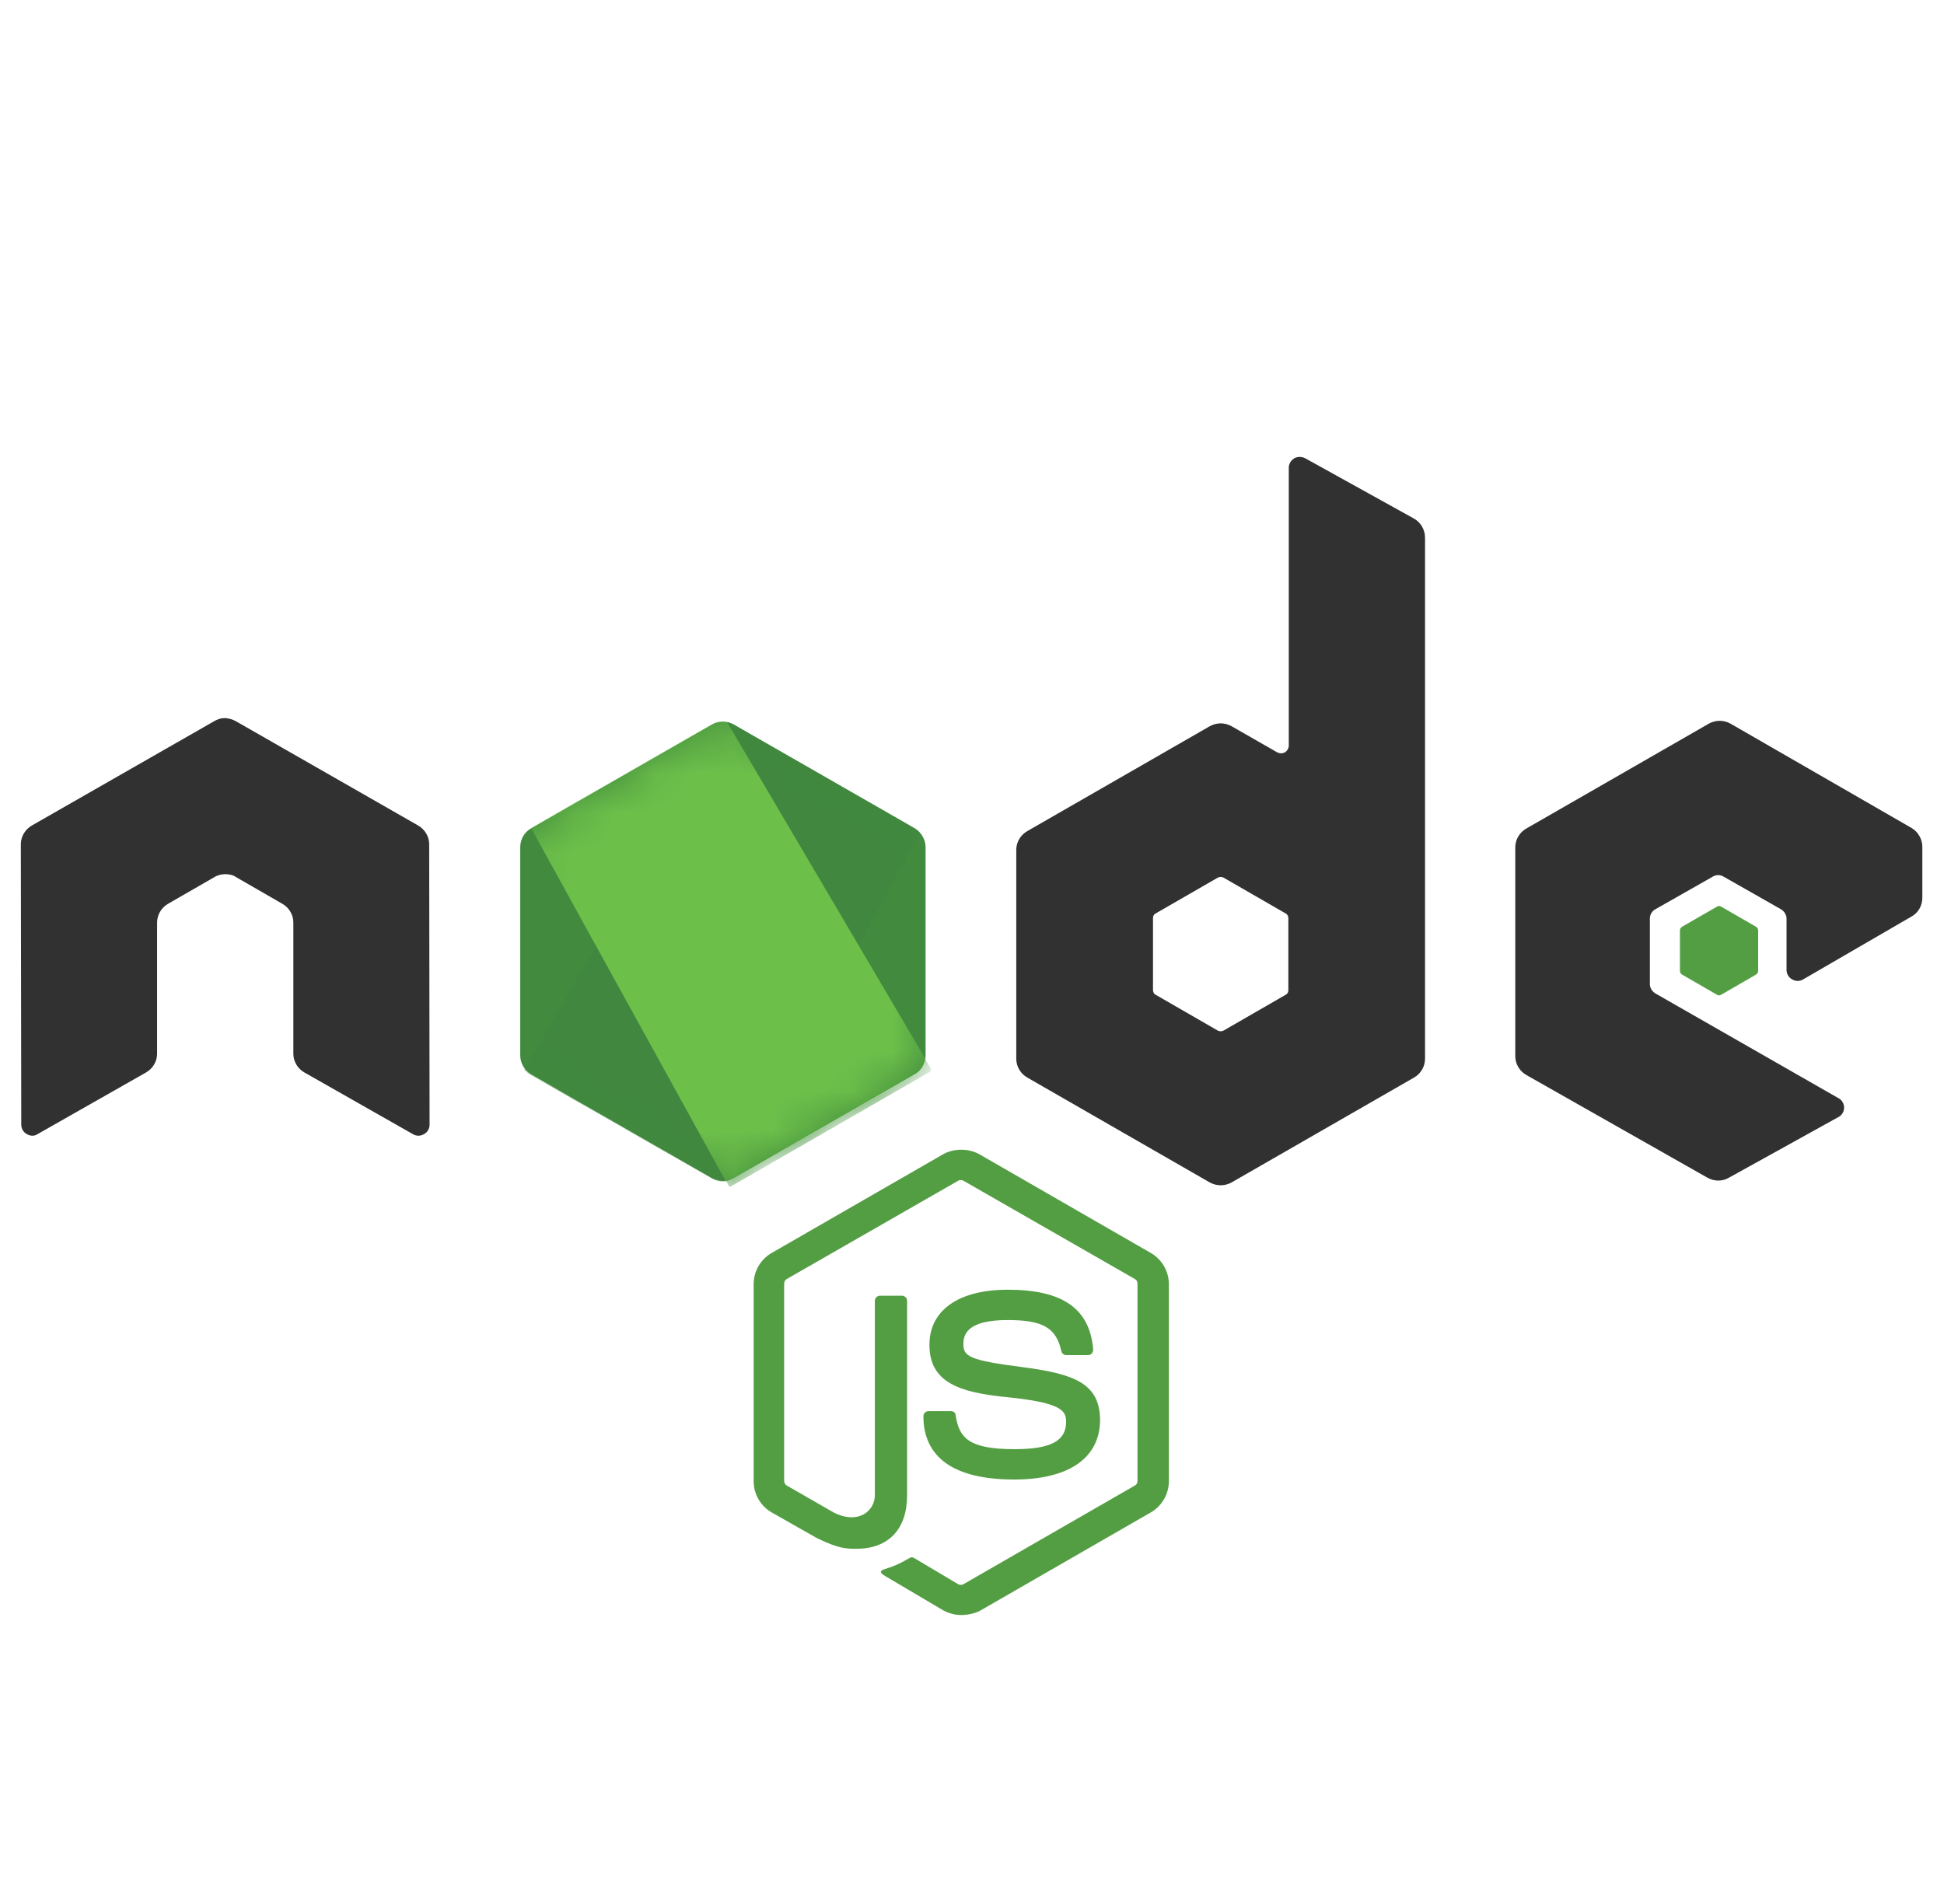
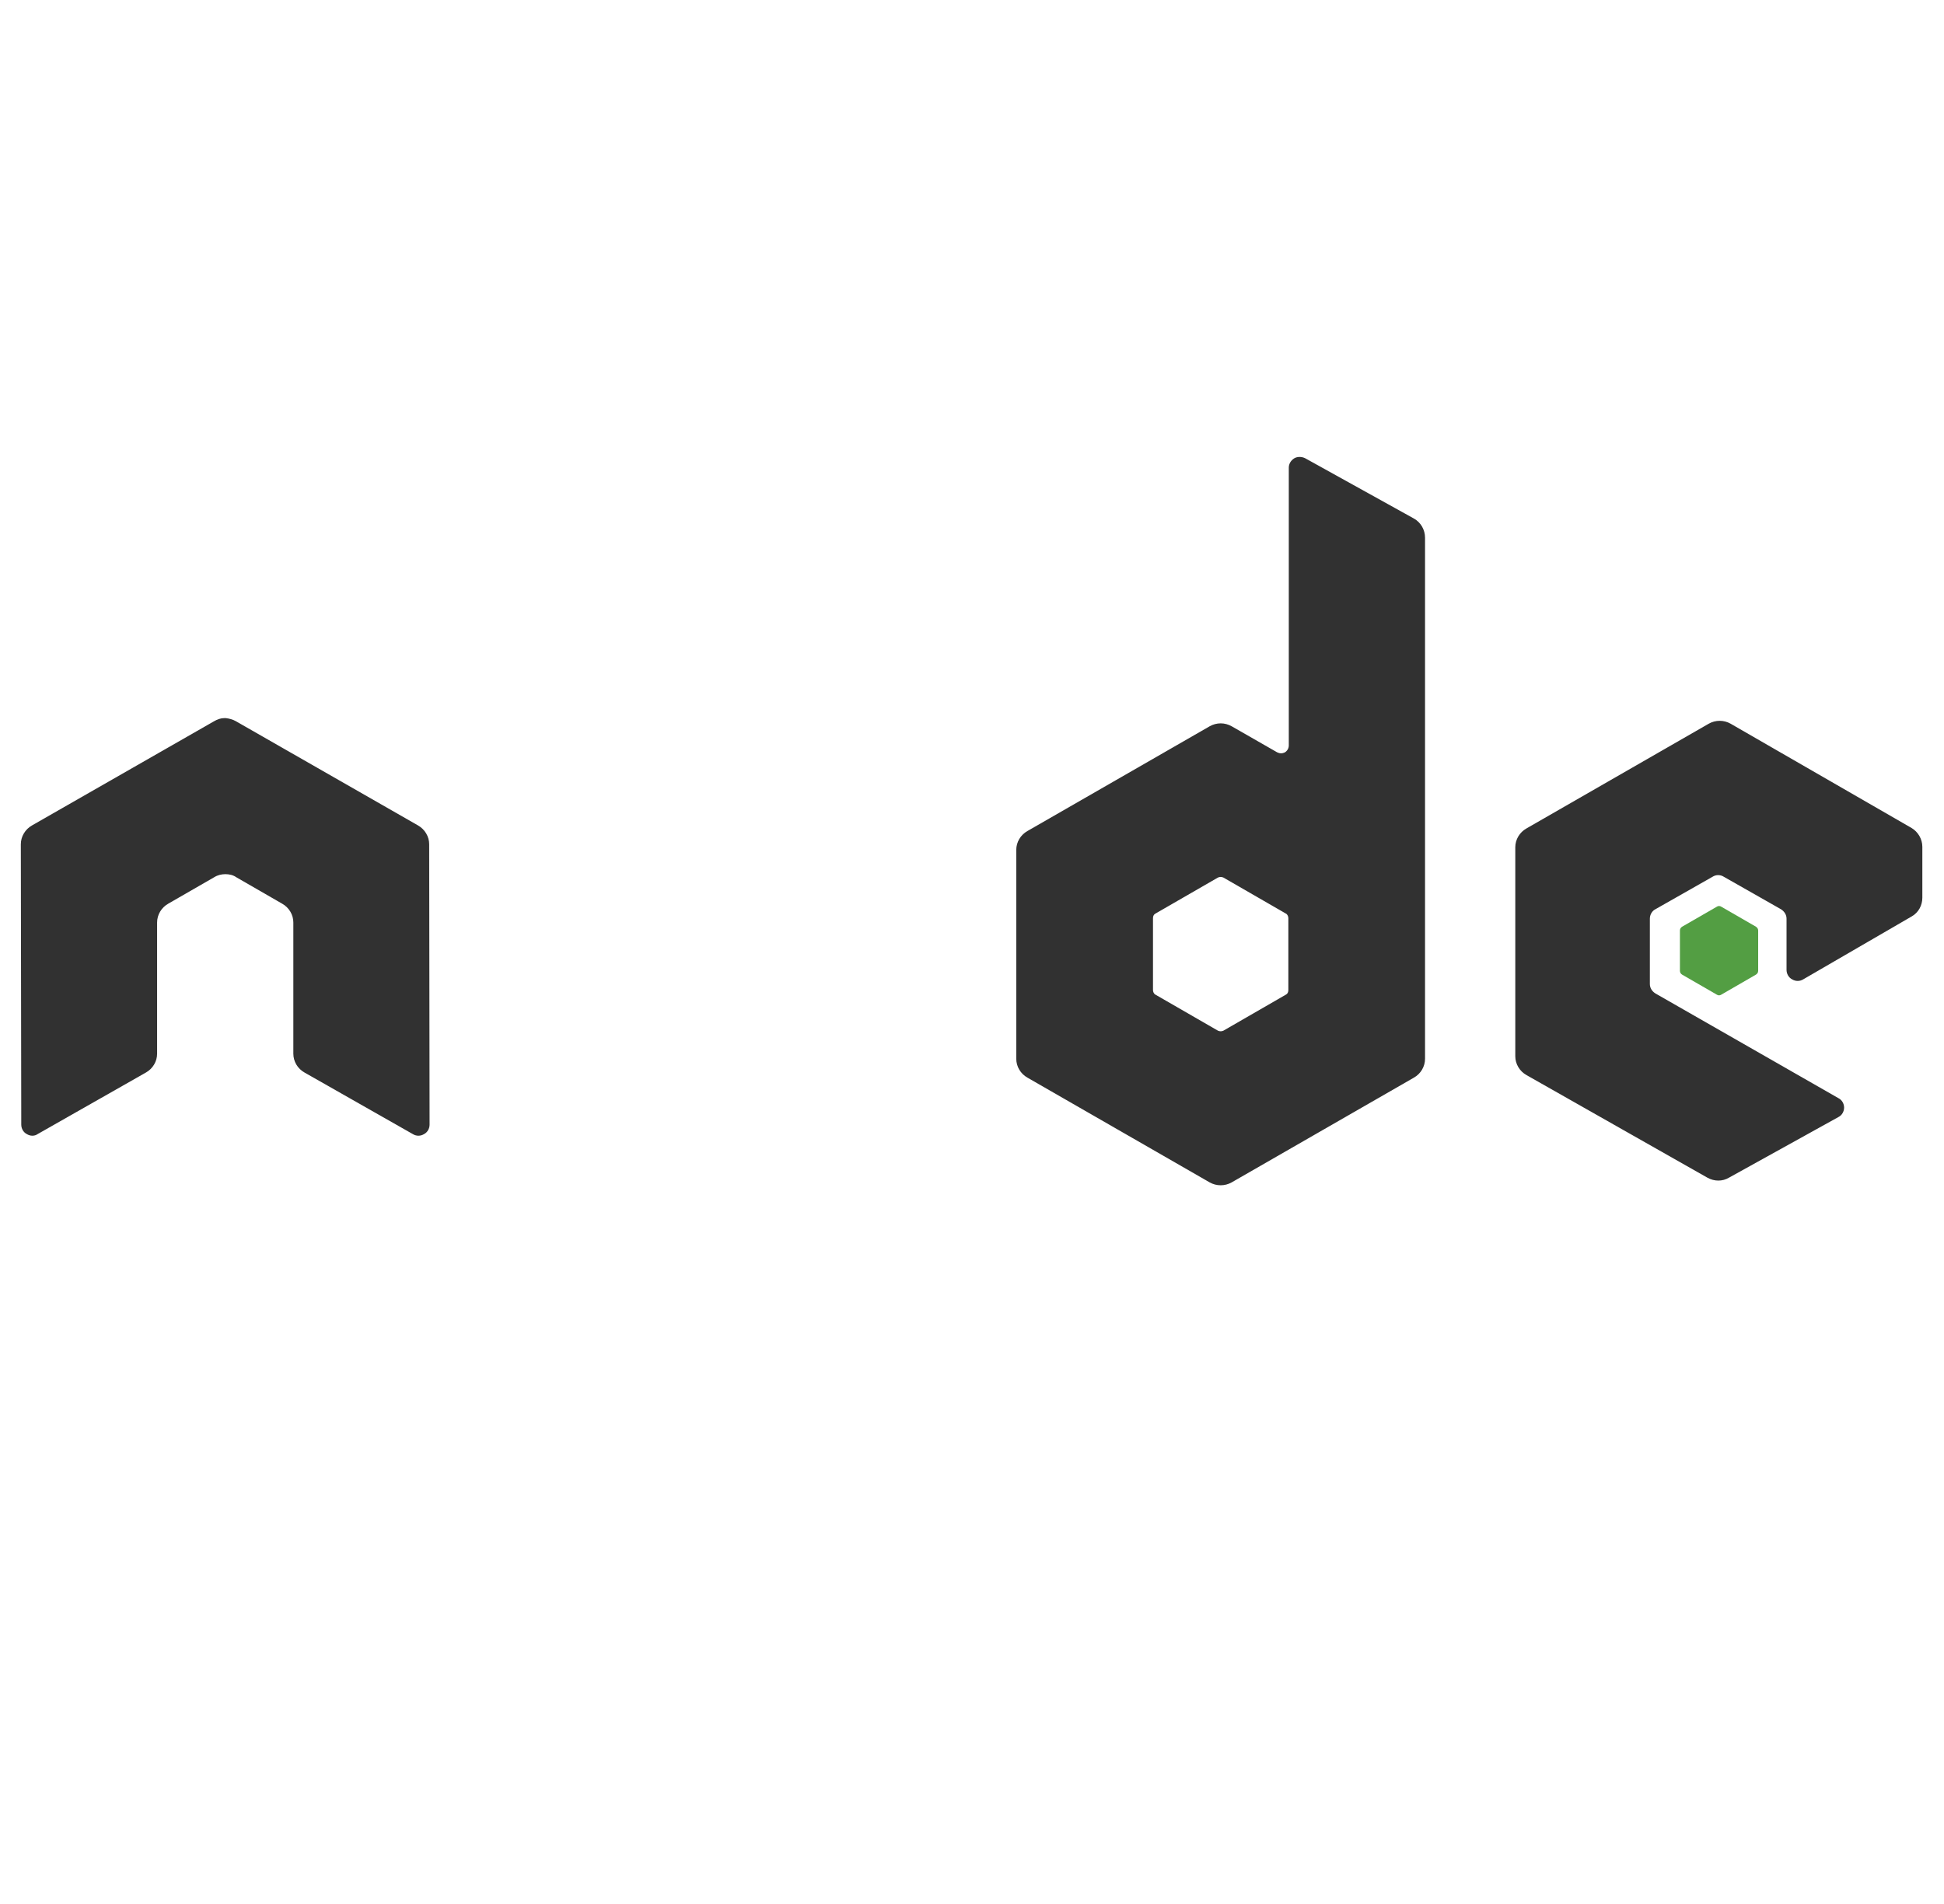
<svg xmlns="http://www.w3.org/2000/svg" width="49" height="48" viewBox="0 0 49 48" fill="none">
  <g clip-path="url(#clip0_632_2571)">
-     <path d="M24.229 40.715C24.066 40.715 23.915 40.672 23.774 40.597L22.333 39.745C22.116 39.627 22.224 39.584 22.29 39.562C22.582 39.465 22.636 39.444 22.939 39.271C22.972 39.25 23.015 39.261 23.048 39.282L24.153 39.939C24.196 39.961 24.25 39.961 24.283 39.939L28.606 37.45C28.649 37.428 28.671 37.385 28.671 37.331V32.363C28.671 32.309 28.649 32.266 28.606 32.245L24.283 29.766C24.24 29.744 24.185 29.744 24.153 29.766L19.83 32.245C19.787 32.266 19.765 32.32 19.765 32.363V37.331C19.765 37.374 19.787 37.428 19.83 37.45L21.011 38.129C21.65 38.452 22.051 38.075 22.051 37.698V32.794C22.051 32.73 22.105 32.665 22.181 32.665H22.734C22.799 32.665 22.864 32.719 22.864 32.794V37.698C22.864 38.549 22.398 39.045 21.585 39.045C21.336 39.045 21.141 39.045 20.589 38.775L19.451 38.129C19.169 37.967 18.996 37.665 18.996 37.342V32.374C18.996 32.05 19.169 31.749 19.451 31.587L23.774 29.098C24.045 28.947 24.413 28.947 24.684 29.098L29.006 31.587C29.288 31.749 29.462 32.05 29.462 32.374V37.342C29.462 37.665 29.288 37.967 29.006 38.129L24.684 40.618C24.543 40.683 24.38 40.715 24.229 40.715ZM25.561 37.299C23.665 37.299 23.275 36.437 23.275 35.704C23.275 35.639 23.33 35.575 23.405 35.575H23.969C24.034 35.575 24.088 35.618 24.088 35.682C24.175 36.254 24.424 36.534 25.572 36.534C26.482 36.534 26.872 36.329 26.872 35.844C26.872 35.564 26.764 35.359 25.345 35.219C24.164 35.1 23.427 34.842 23.427 33.904C23.427 33.031 24.164 32.514 25.399 32.514C26.785 32.514 27.468 32.988 27.555 34.023C27.555 34.055 27.544 34.087 27.522 34.12C27.5 34.141 27.468 34.163 27.436 34.163H26.872C26.818 34.163 26.764 34.12 26.753 34.066C26.623 33.473 26.287 33.279 25.399 33.279C24.402 33.279 24.283 33.624 24.283 33.883C24.283 34.195 24.424 34.292 25.767 34.465C27.1 34.637 27.728 34.885 27.728 35.812C27.717 36.76 26.937 37.299 25.561 37.299Z" fill="#539E43" />
    <path d="M10.818 21.284C10.818 21.09 10.709 20.907 10.536 20.809L5.942 18.18C5.866 18.137 5.78 18.115 5.693 18.104H5.65C5.563 18.104 5.476 18.137 5.401 18.18L0.807 20.809C0.634 20.907 0.525 21.09 0.525 21.284L0.536 28.354C0.536 28.451 0.59 28.548 0.677 28.591C0.764 28.645 0.872 28.645 0.948 28.591L3.678 27.039C3.851 26.942 3.96 26.759 3.96 26.565V23.256C3.96 23.062 4.068 22.879 4.241 22.782L5.401 22.114C5.487 22.06 5.585 22.038 5.682 22.038C5.78 22.038 5.877 22.06 5.953 22.114L7.112 22.782C7.286 22.879 7.394 23.062 7.394 23.256V26.565C7.394 26.759 7.502 26.942 7.676 27.039L10.406 28.591C10.492 28.645 10.601 28.645 10.688 28.591C10.774 28.548 10.828 28.451 10.828 28.354L10.818 21.284ZM32.897 11.552C32.81 11.509 32.702 11.509 32.626 11.552C32.539 11.606 32.485 11.692 32.485 11.789V18.794C32.485 18.859 32.453 18.924 32.388 18.967C32.323 18.999 32.258 18.999 32.193 18.967L31.044 18.309C30.96 18.262 30.865 18.236 30.768 18.236C30.671 18.236 30.576 18.262 30.492 18.309L25.898 20.95C25.725 21.047 25.616 21.23 25.616 21.424V26.694C25.616 26.888 25.725 27.071 25.898 27.168L30.492 29.809C30.576 29.856 30.671 29.881 30.768 29.881C30.865 29.881 30.96 29.856 31.044 29.809L35.638 27.168C35.811 27.071 35.919 26.888 35.919 26.694V13.556C35.919 13.352 35.811 13.169 35.638 13.072L32.897 11.552ZM32.474 24.959C32.474 25.013 32.453 25.056 32.409 25.077L30.838 25.983C30.816 25.993 30.792 25.999 30.768 25.999C30.744 25.999 30.719 25.993 30.698 25.983L29.127 25.077C29.083 25.056 29.062 25.002 29.062 24.959V23.148C29.062 23.094 29.083 23.051 29.127 23.03L30.698 22.124C30.719 22.114 30.744 22.108 30.768 22.108C30.792 22.108 30.816 22.114 30.838 22.124L32.409 23.03C32.453 23.051 32.474 23.105 32.474 23.148V24.959ZM48.183 23.105C48.357 23.008 48.454 22.825 48.454 22.631V21.348C48.454 21.154 48.346 20.971 48.183 20.874L43.622 18.245C43.538 18.197 43.443 18.172 43.346 18.172C43.249 18.172 43.154 18.197 43.07 18.245L38.476 20.885C38.303 20.982 38.194 21.165 38.194 21.359V26.629C38.194 26.823 38.303 27.006 38.476 27.103L43.037 29.69C43.211 29.787 43.416 29.787 43.579 29.69L46.341 28.16C46.428 28.117 46.482 28.02 46.482 27.923C46.482 27.826 46.428 27.729 46.341 27.686L41.726 25.045C41.64 24.991 41.586 24.905 41.586 24.808V23.159C41.586 23.062 41.64 22.965 41.726 22.922L43.167 22.103C43.209 22.076 43.258 22.062 43.308 22.062C43.358 22.062 43.407 22.076 43.449 22.103L44.89 22.922C44.976 22.976 45.031 23.062 45.031 23.159V24.452C45.031 24.549 45.085 24.646 45.171 24.689C45.258 24.743 45.366 24.743 45.453 24.689L48.183 23.105Z" fill="#313131" />
    <path d="M43.276 22.857C43.292 22.846 43.31 22.841 43.33 22.841C43.349 22.841 43.368 22.846 43.384 22.857L44.261 23.363C44.294 23.385 44.316 23.417 44.316 23.46V24.474C44.316 24.517 44.294 24.549 44.261 24.57L43.384 25.077C43.368 25.087 43.349 25.093 43.33 25.093C43.31 25.093 43.292 25.087 43.276 25.077L42.398 24.57C42.365 24.549 42.344 24.517 42.344 24.474V23.46C42.344 23.417 42.365 23.385 42.398 23.363L43.276 22.857Z" fill="#539E43" />
-     <path d="M18.498 18.266C18.413 18.218 18.318 18.193 18.221 18.193C18.125 18.193 18.029 18.218 17.945 18.266L13.384 20.885C13.211 20.982 13.113 21.165 13.113 21.359V26.608C13.113 26.802 13.222 26.985 13.384 27.082L17.945 29.701C18.029 29.748 18.125 29.773 18.221 29.773C18.318 29.773 18.413 29.748 18.498 29.701L23.059 27.082C23.232 26.985 23.33 26.802 23.33 26.608V21.359C23.33 21.165 23.221 20.982 23.059 20.885L18.498 18.266Z" fill="url(#paint0_linear_632_2571)" />
    <mask id="mask0_632_2571" style="mask-type:luminance" maskUnits="userSpaceOnUse" x="13" y="18" width="11" height="12">
      <path d="M18.498 18.266C18.413 18.218 18.318 18.193 18.221 18.193C18.125 18.193 18.029 18.218 17.945 18.266L13.384 20.885C13.211 20.982 13.113 21.165 13.113 21.359V26.608C13.113 26.802 13.222 26.985 13.384 27.082L17.945 29.701C18.029 29.748 18.125 29.773 18.221 29.773C18.318 29.773 18.413 29.748 18.498 29.701L23.059 27.082C23.232 26.985 23.33 26.802 23.33 26.608V21.359C23.33 21.165 23.221 20.982 23.059 20.885L18.498 18.266Z" fill="white" />
    </mask>
    <g mask="url(#mask0_632_2571)">
-       <path d="M23.07 20.885L18.487 18.266C18.442 18.243 18.395 18.225 18.346 18.212L13.211 26.963C13.254 27.015 13.305 27.058 13.363 27.092L17.945 29.711C18.076 29.787 18.227 29.808 18.368 29.765L23.189 20.992C23.157 20.949 23.113 20.917 23.07 20.885Z" fill="url(#paint1_linear_632_2571)" />
-     </g>
+       </g>
    <mask id="mask1_632_2571" style="mask-type:luminance" maskUnits="userSpaceOnUse" x="13" y="18" width="11" height="12">
-       <path d="M18.498 18.266C18.413 18.218 18.318 18.193 18.221 18.193C18.125 18.193 18.029 18.218 17.945 18.266L13.384 20.885C13.211 20.982 13.113 21.165 13.113 21.359V26.608C13.113 26.802 13.222 26.985 13.384 27.082L17.945 29.701C18.029 29.748 18.125 29.773 18.221 29.773C18.318 29.773 18.413 29.748 18.498 29.701L23.059 27.082C23.232 26.985 23.33 26.802 23.33 26.608V21.359C23.33 21.165 23.221 20.982 23.059 20.885L18.498 18.266Z" fill="white" />
-     </mask>
+       </mask>
    <g mask="url(#mask1_632_2571)">
      <path fill-rule="evenodd" clip-rule="evenodd" d="M23.081 27.082C23.211 27.006 23.309 26.877 23.352 26.737L18.325 18.201C18.195 18.18 18.054 18.19 17.935 18.266L13.385 20.874L18.292 29.776C18.364 29.764 18.433 29.743 18.498 29.711L23.081 27.082L23.081 27.082Z" fill="url(#paint2_linear_632_2571)" />
-       <path fill-rule="evenodd" clip-rule="evenodd" d="M23.08 27.081L18.509 29.7C18.444 29.733 18.375 29.755 18.303 29.765L18.389 29.926L23.46 27.006V26.941L23.33 26.726C23.308 26.877 23.21 27.006 23.08 27.081Z" fill="url(#paint3_linear_632_2571)" />
+       <path fill-rule="evenodd" clip-rule="evenodd" d="M23.08 27.081L18.509 29.7L18.389 29.926L23.46 27.006V26.941L23.33 26.726C23.308 26.877 23.21 27.006 23.08 27.081Z" fill="url(#paint3_linear_632_2571)" />
      <path fill-rule="evenodd" clip-rule="evenodd" d="M23.08 27.081L18.509 29.7C18.444 29.733 18.375 29.755 18.303 29.765L18.389 29.926L23.46 27.006V26.941L23.33 26.726C23.308 26.877 23.21 27.006 23.08 27.081Z" fill="url(#paint4_linear_632_2571)" />
    </g>
  </g>
  <defs>
    <linearGradient id="paint0_linear_632_2571" x1="709.747" y1="220.692" x2="213.533" y2="1004.48" gradientUnits="userSpaceOnUse">
      <stop stop-color="#41873F" />
      <stop offset="0.329" stop-color="#418B3D" />
      <stop offset="0.635" stop-color="#419637" />
      <stop offset="0.932" stop-color="#3FA92D" />
      <stop offset="1" stop-color="#3FAE2A" />
    </linearGradient>
    <linearGradient id="paint1_linear_632_2571" x1="445.029" y1="656.805" x2="1694.08" y2="-25.37" gradientUnits="userSpaceOnUse">
      <stop offset="0.138" stop-color="#41873F" />
      <stop offset="0.403" stop-color="#54A044" />
      <stop offset="0.714" stop-color="#66B848" />
      <stop offset="0.908" stop-color="#6CC04A" />
    </linearGradient>
    <linearGradient id="paint2_linear_632_2571" x1="-30.361" y1="597.384" x2="1025.05" y2="597.384" gradientUnits="userSpaceOnUse">
      <stop offset="0.092" stop-color="#6CC04A" />
      <stop offset="0.286" stop-color="#66B848" />
      <stop offset="0.597" stop-color="#54A044" />
      <stop offset="0.862" stop-color="#41873F" />
    </linearGradient>
    <linearGradient id="paint3_linear_632_2571" x1="-517.296" y1="187.648" x2="538.101" y2="187.648" gradientUnits="userSpaceOnUse">
      <stop offset="0.092" stop-color="#6CC04A" />
      <stop offset="0.286" stop-color="#66B848" />
      <stop offset="0.597" stop-color="#54A044" />
      <stop offset="0.862" stop-color="#41873F" />
    </linearGradient>
    <linearGradient id="paint4_linear_632_2571" x1="691.858" y1="-648.873" x2="427.171" y2="745.353" gradientUnits="userSpaceOnUse">
      <stop stop-color="#41873F" />
      <stop offset="0.329" stop-color="#418B3D" />
      <stop offset="0.635" stop-color="#419637" />
      <stop offset="0.932" stop-color="#3FA92D" />
      <stop offset="1" stop-color="#3FAE2A" />
    </linearGradient>
    <clipPath id="clip0_632_2571">
      <rect width="48" height="48" fill="white" transform="translate(0.5)" />
    </clipPath>
  </defs>
</svg>